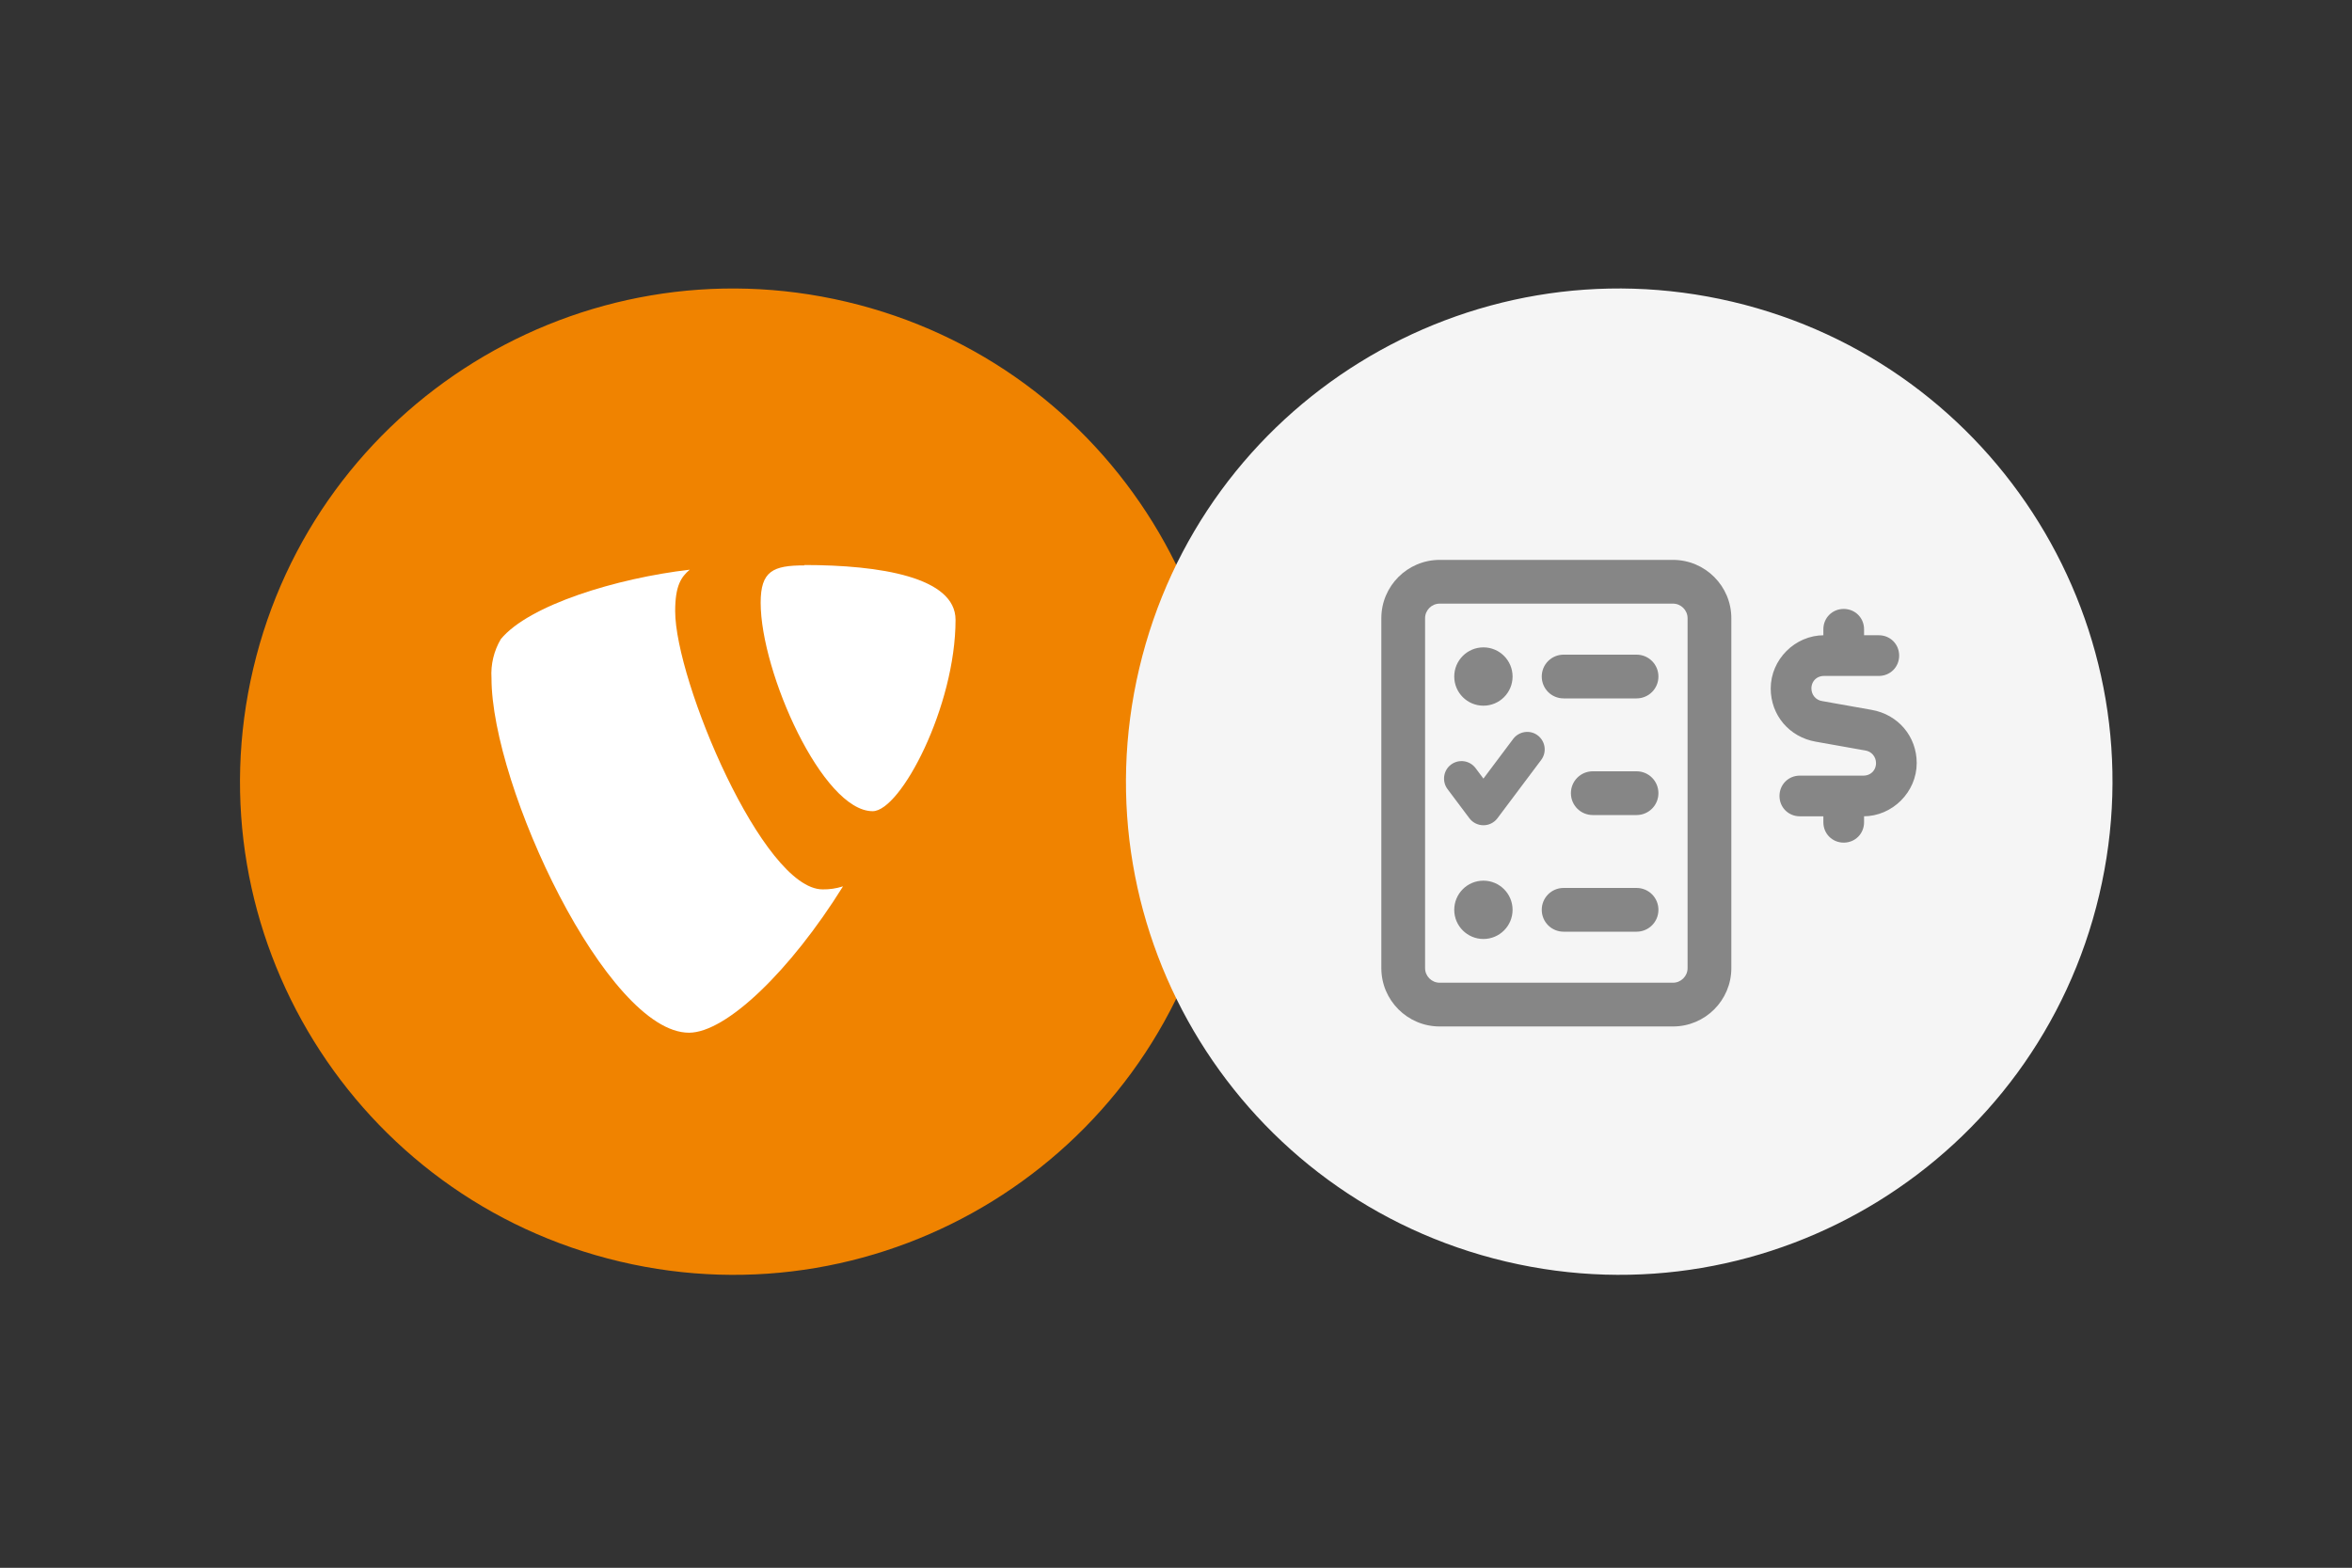
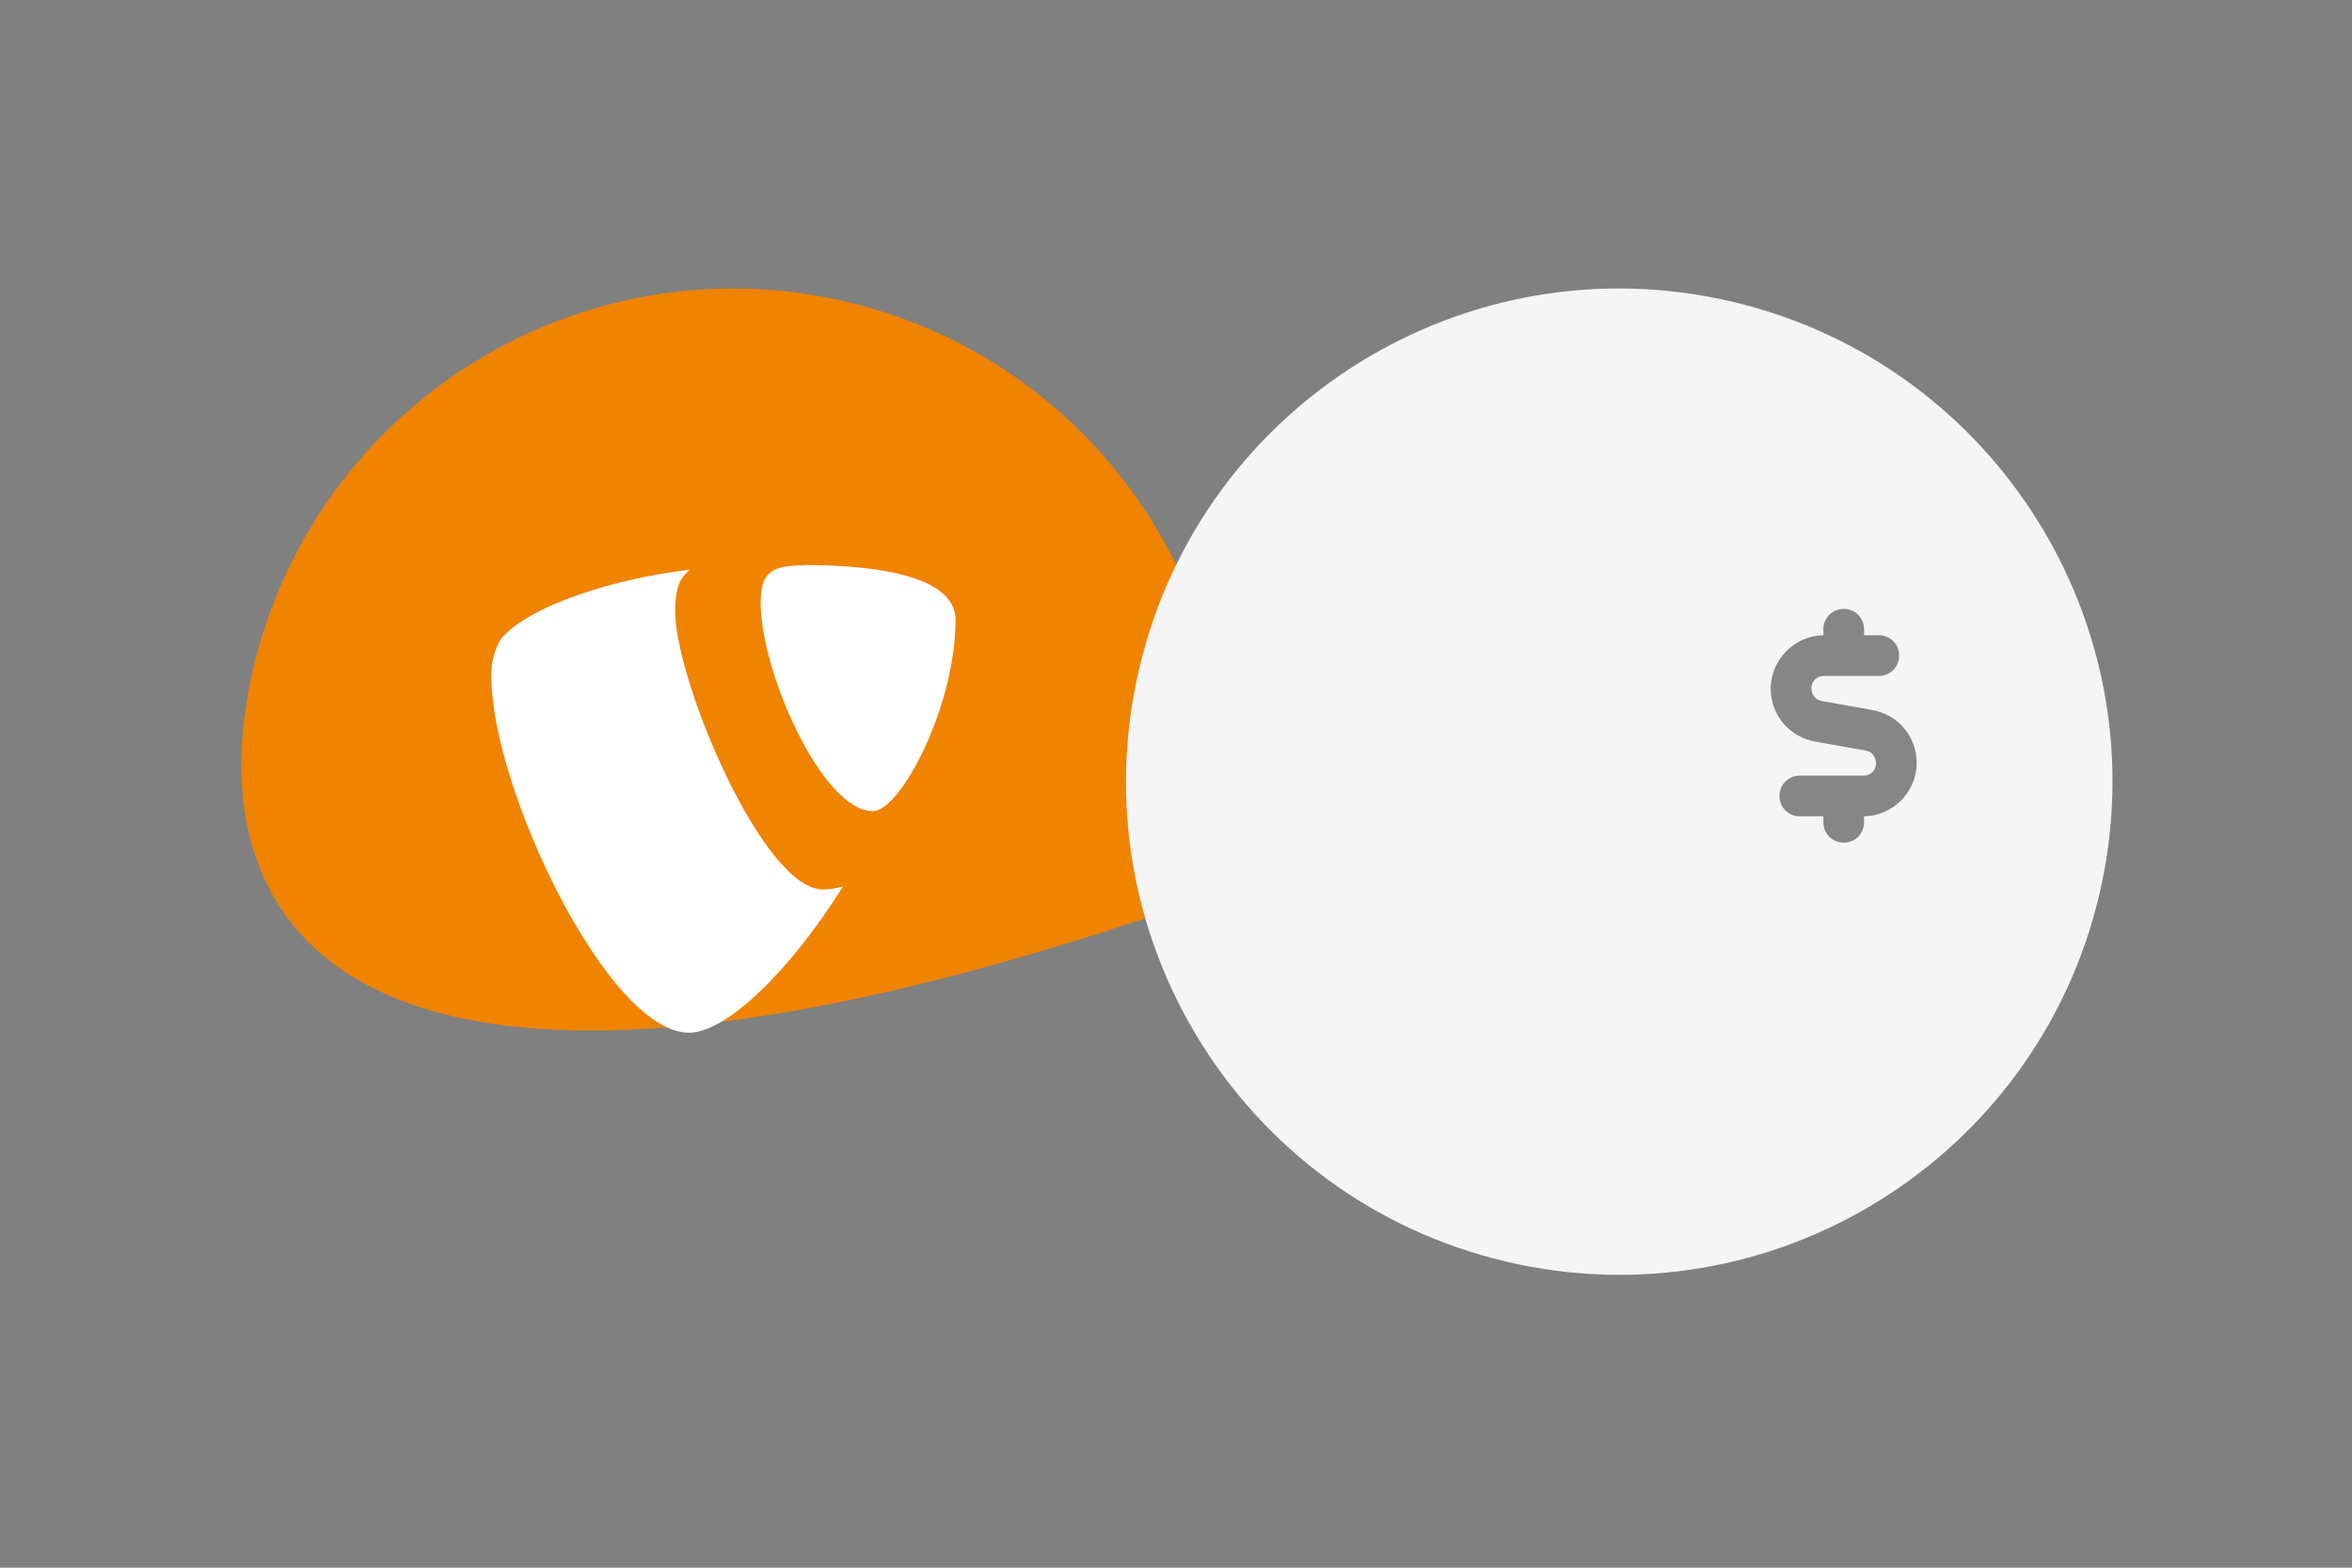
<svg xmlns="http://www.w3.org/2000/svg" viewBox="11 0 252 168" width="675" height="450">
  <rect x="11" y="0" width="252" height="168" fill="#808080" stroke="none" />
  <svg width="274" height="168" viewBox="0 0 274 168">
-     <path id="Path" fill="#333333" stroke="none" d="M 0 0 L 274 0 L 274 168 L 0 168 Z" />
-     <path id="path1" fill="#f08300" stroke="none" d="M 101.703 32.341 C 130.105 39.045 147.696 67.504 140.992 95.906 C 134.288 124.308 105.83 141.899 77.427 135.195 C 49.025 128.491 31.434 100.032 38.138 71.63 C 44.842 43.228 73.301 25.637 101.703 32.341 Z" />
+     <path id="path1" fill="#f08300" stroke="none" d="M 101.703 32.341 C 130.105 39.045 147.696 67.504 140.992 95.906 C 49.025 128.491 31.434 100.032 38.138 71.63 C 44.842 43.228 73.301 25.637 101.703 32.341 Z" />
    <path id="path2" fill="#f5f5f5" stroke="none" d="M 196.627 32.339 C 225.029 39.043 242.62 67.502 235.916 95.904 C 229.213 124.306 200.754 141.897 172.351 135.193 C 143.949 128.49 126.359 100.031 133.062 71.628 C 139.766 43.226 168.225 25.636 196.627 32.339 Z" />
    <path id="path3" fill="#ffffff" stroke="none" d="M 101.27 95 C 100.581 95.217 99.862 95.322 99.14 95.31 C 92.74 95.31 83.34 72.93 83.34 65.49 C 83.34 62.74 83.99 61.83 84.9 61.05 C 77.07 61.96 67.67 64.84 64.66 68.49 C 63.916 69.752 63.568 71.208 63.66 72.67 C 63.66 84.3 76.07 110.67 84.82 110.67 C 88.82 110.67 95.7 104.01 101.32 94.99" />
    <path id="path4" fill="#ffffff" stroke="none" d="M 97.18 60.55 C 105.28 60.55 113.38 61.85 113.38 66.42 C 113.38 75.7 107.5 86.93 104.5 86.93 C 99.14 86.93 92.5 72.04 92.5 64.59 C 92.5 61.2 93.81 60.59 97.2 60.59" />
    <g id="Group">
      <path id="Text" fill="#868686" stroke="#868686" stroke-width="0.6" stroke-linecap="round" stroke-linejoin="round" d="M 208.541 65.556 C 207.483 65.556 206.661 66.378 206.661 67.436 L 206.661 68.376 L 206.426 68.376 C 203.488 68.376 201.02 70.844 201.02 73.782 C 201.02 76.485 202.9 78.718 205.603 79.188 L 210.891 80.128 C 211.714 80.246 212.302 80.951 212.302 81.773 C 212.302 82.714 211.596 83.419 210.656 83.419 L 203.84 83.419 C 202.782 83.419 201.96 84.241 201.96 85.299 C 201.96 86.357 202.782 87.179 203.84 87.179 L 206.661 87.179 L 206.661 88.12 C 206.661 89.177 207.483 90 208.541 90 C 209.599 90 210.421 89.177 210.421 88.12 L 210.421 87.179 L 210.656 87.179 C 213.594 87.179 216.062 84.712 216.062 81.773 C 216.062 79.071 214.182 76.838 211.479 76.368 L 206.191 75.427 C 205.368 75.31 204.78 74.605 204.78 73.782 C 204.78 72.842 205.485 72.137 206.426 72.137 L 212.302 72.137 C 213.359 72.137 214.182 71.314 214.182 70.256 C 214.182 69.199 213.359 68.376 212.302 68.376 L 210.421 68.376 L 210.421 67.436 C 210.421 66.378 209.599 65.556 208.541 65.556 Z" />
-       <path id="Path-copy" fill="#868686" stroke="none" d="M 190.25 64.688 C 191.109 64.688 191.812 65.391 191.812 66.25 L 191.812 103.75 C 191.812 104.609 191.109 105.312 190.25 105.312 L 165.25 105.312 C 164.391 105.312 163.688 104.609 163.688 103.75 L 163.688 66.25 C 163.688 65.391 164.391 64.688 165.25 64.688 L 190.25 64.688 Z M 165.25 60 C 161.803 60 159 62.803 159 66.25 L 159 103.75 C 159 107.197 161.803 110 165.25 110 L 190.25 110 C 193.697 110 196.5 107.197 196.5 103.75 L 196.5 66.25 C 196.5 62.803 193.697 60 190.25 60 L 165.25 60 Z M 166.812 72.5 C 166.812 74.226 168.212 75.625 169.938 75.625 C 171.663 75.625 173.062 74.226 173.062 72.5 C 173.062 70.774 171.663 69.375 169.938 69.375 C 168.212 69.375 166.812 70.774 166.812 72.5 Z M 169.938 94.375 C 168.212 94.375 166.812 95.774 166.812 97.5 C 166.812 99.226 168.212 100.625 169.938 100.625 C 171.663 100.625 173.062 99.226 173.062 97.5 C 173.062 95.774 171.663 94.375 169.938 94.375 Z M 176.188 72.5 C 176.188 73.799 177.232 74.844 178.531 74.844 L 186.344 74.844 C 187.643 74.844 188.688 73.799 188.688 72.5 C 188.688 71.201 187.643 70.156 186.344 70.156 L 178.531 70.156 C 177.232 70.156 176.188 71.201 176.188 72.5 Z M 179.312 85 C 179.312 86.299 180.357 87.344 181.656 87.344 L 186.344 87.344 C 187.643 87.344 188.688 86.299 188.688 85 C 188.688 83.701 187.643 82.656 186.344 82.656 L 181.656 82.656 C 180.357 82.656 179.312 83.701 179.312 85 Z M 176.188 97.5 C 176.188 98.799 177.232 99.844 178.531 99.844 L 186.344 99.844 C 187.643 99.844 188.688 98.799 188.688 97.5 C 188.688 96.201 187.643 95.156 186.344 95.156 L 178.531 95.156 C 177.232 95.156 176.188 96.201 176.188 97.5 Z M 176.129 81.436 C 176.754 80.605 176.578 79.434 175.758 78.809 C 174.938 78.184 173.756 78.359 173.131 79.18 L 169.938 83.438 L 169.098 82.314 C 168.473 81.484 167.301 81.318 166.471 81.934 C 165.641 82.549 165.475 83.73 166.09 84.561 L 168.434 87.686 C 168.785 88.154 169.342 88.438 169.938 88.438 C 170.533 88.438 171.08 88.164 171.441 87.686 L 176.129 81.436 Z" />
    </g>
  </svg>
</svg>